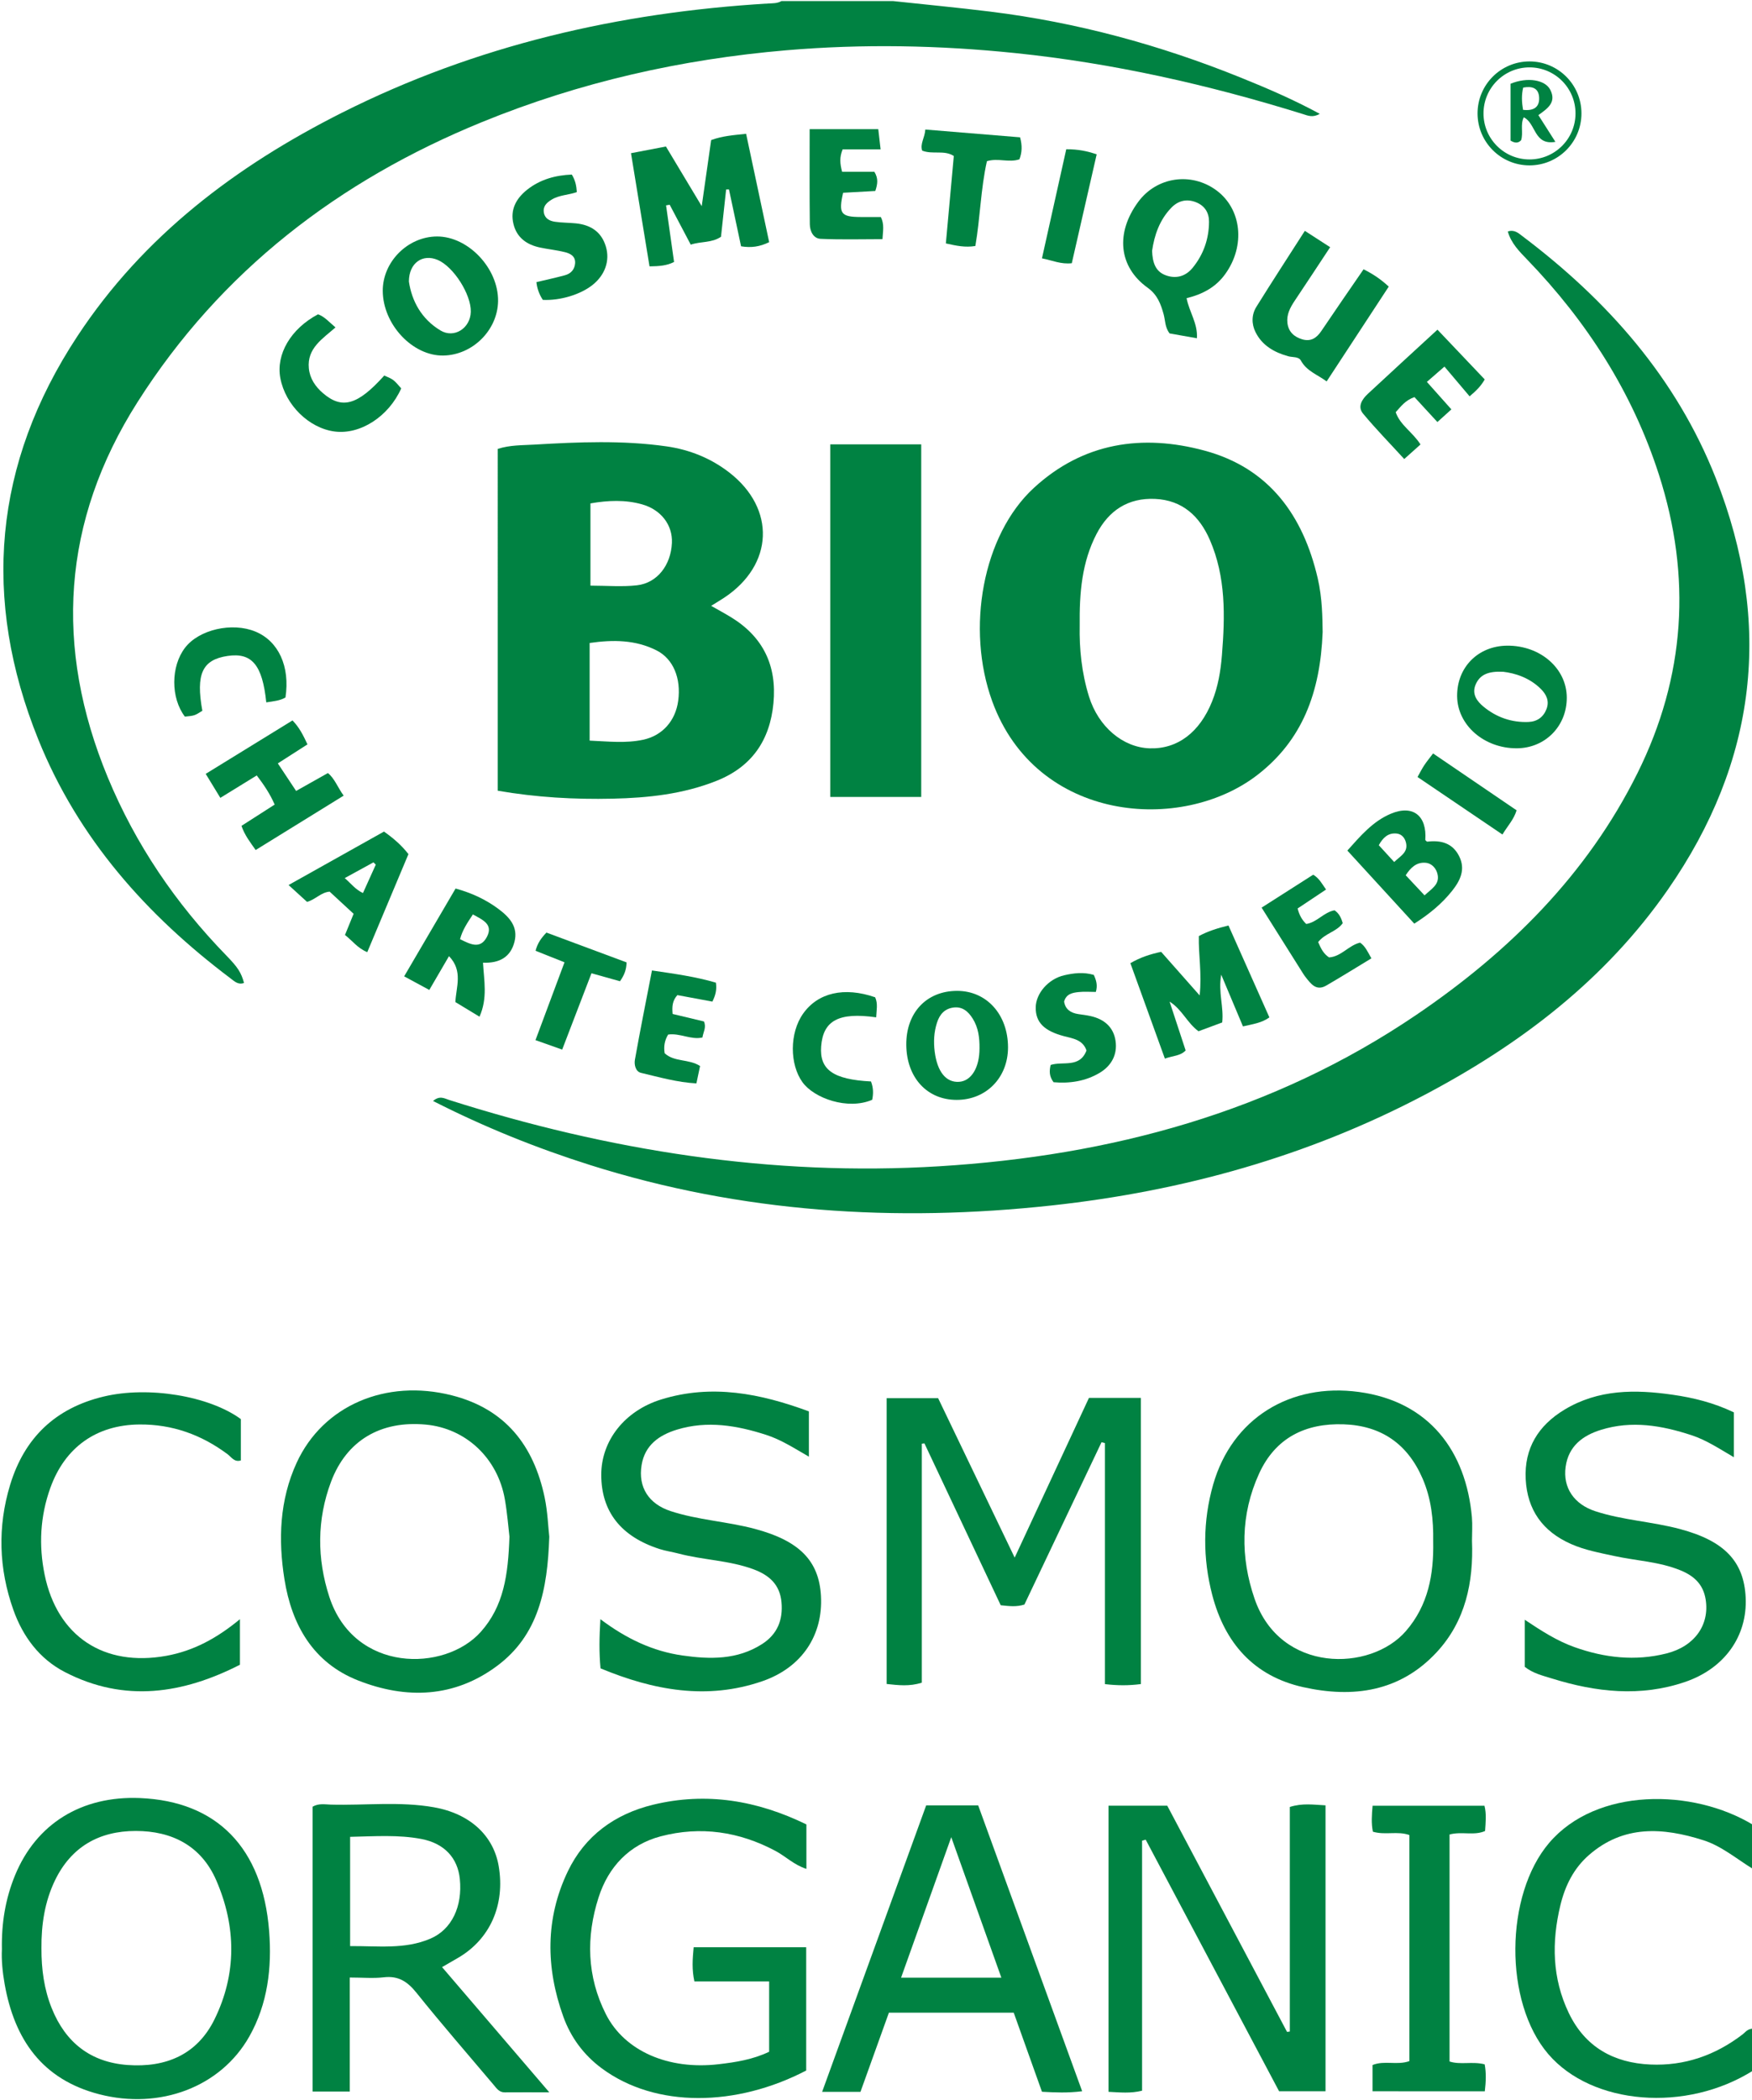
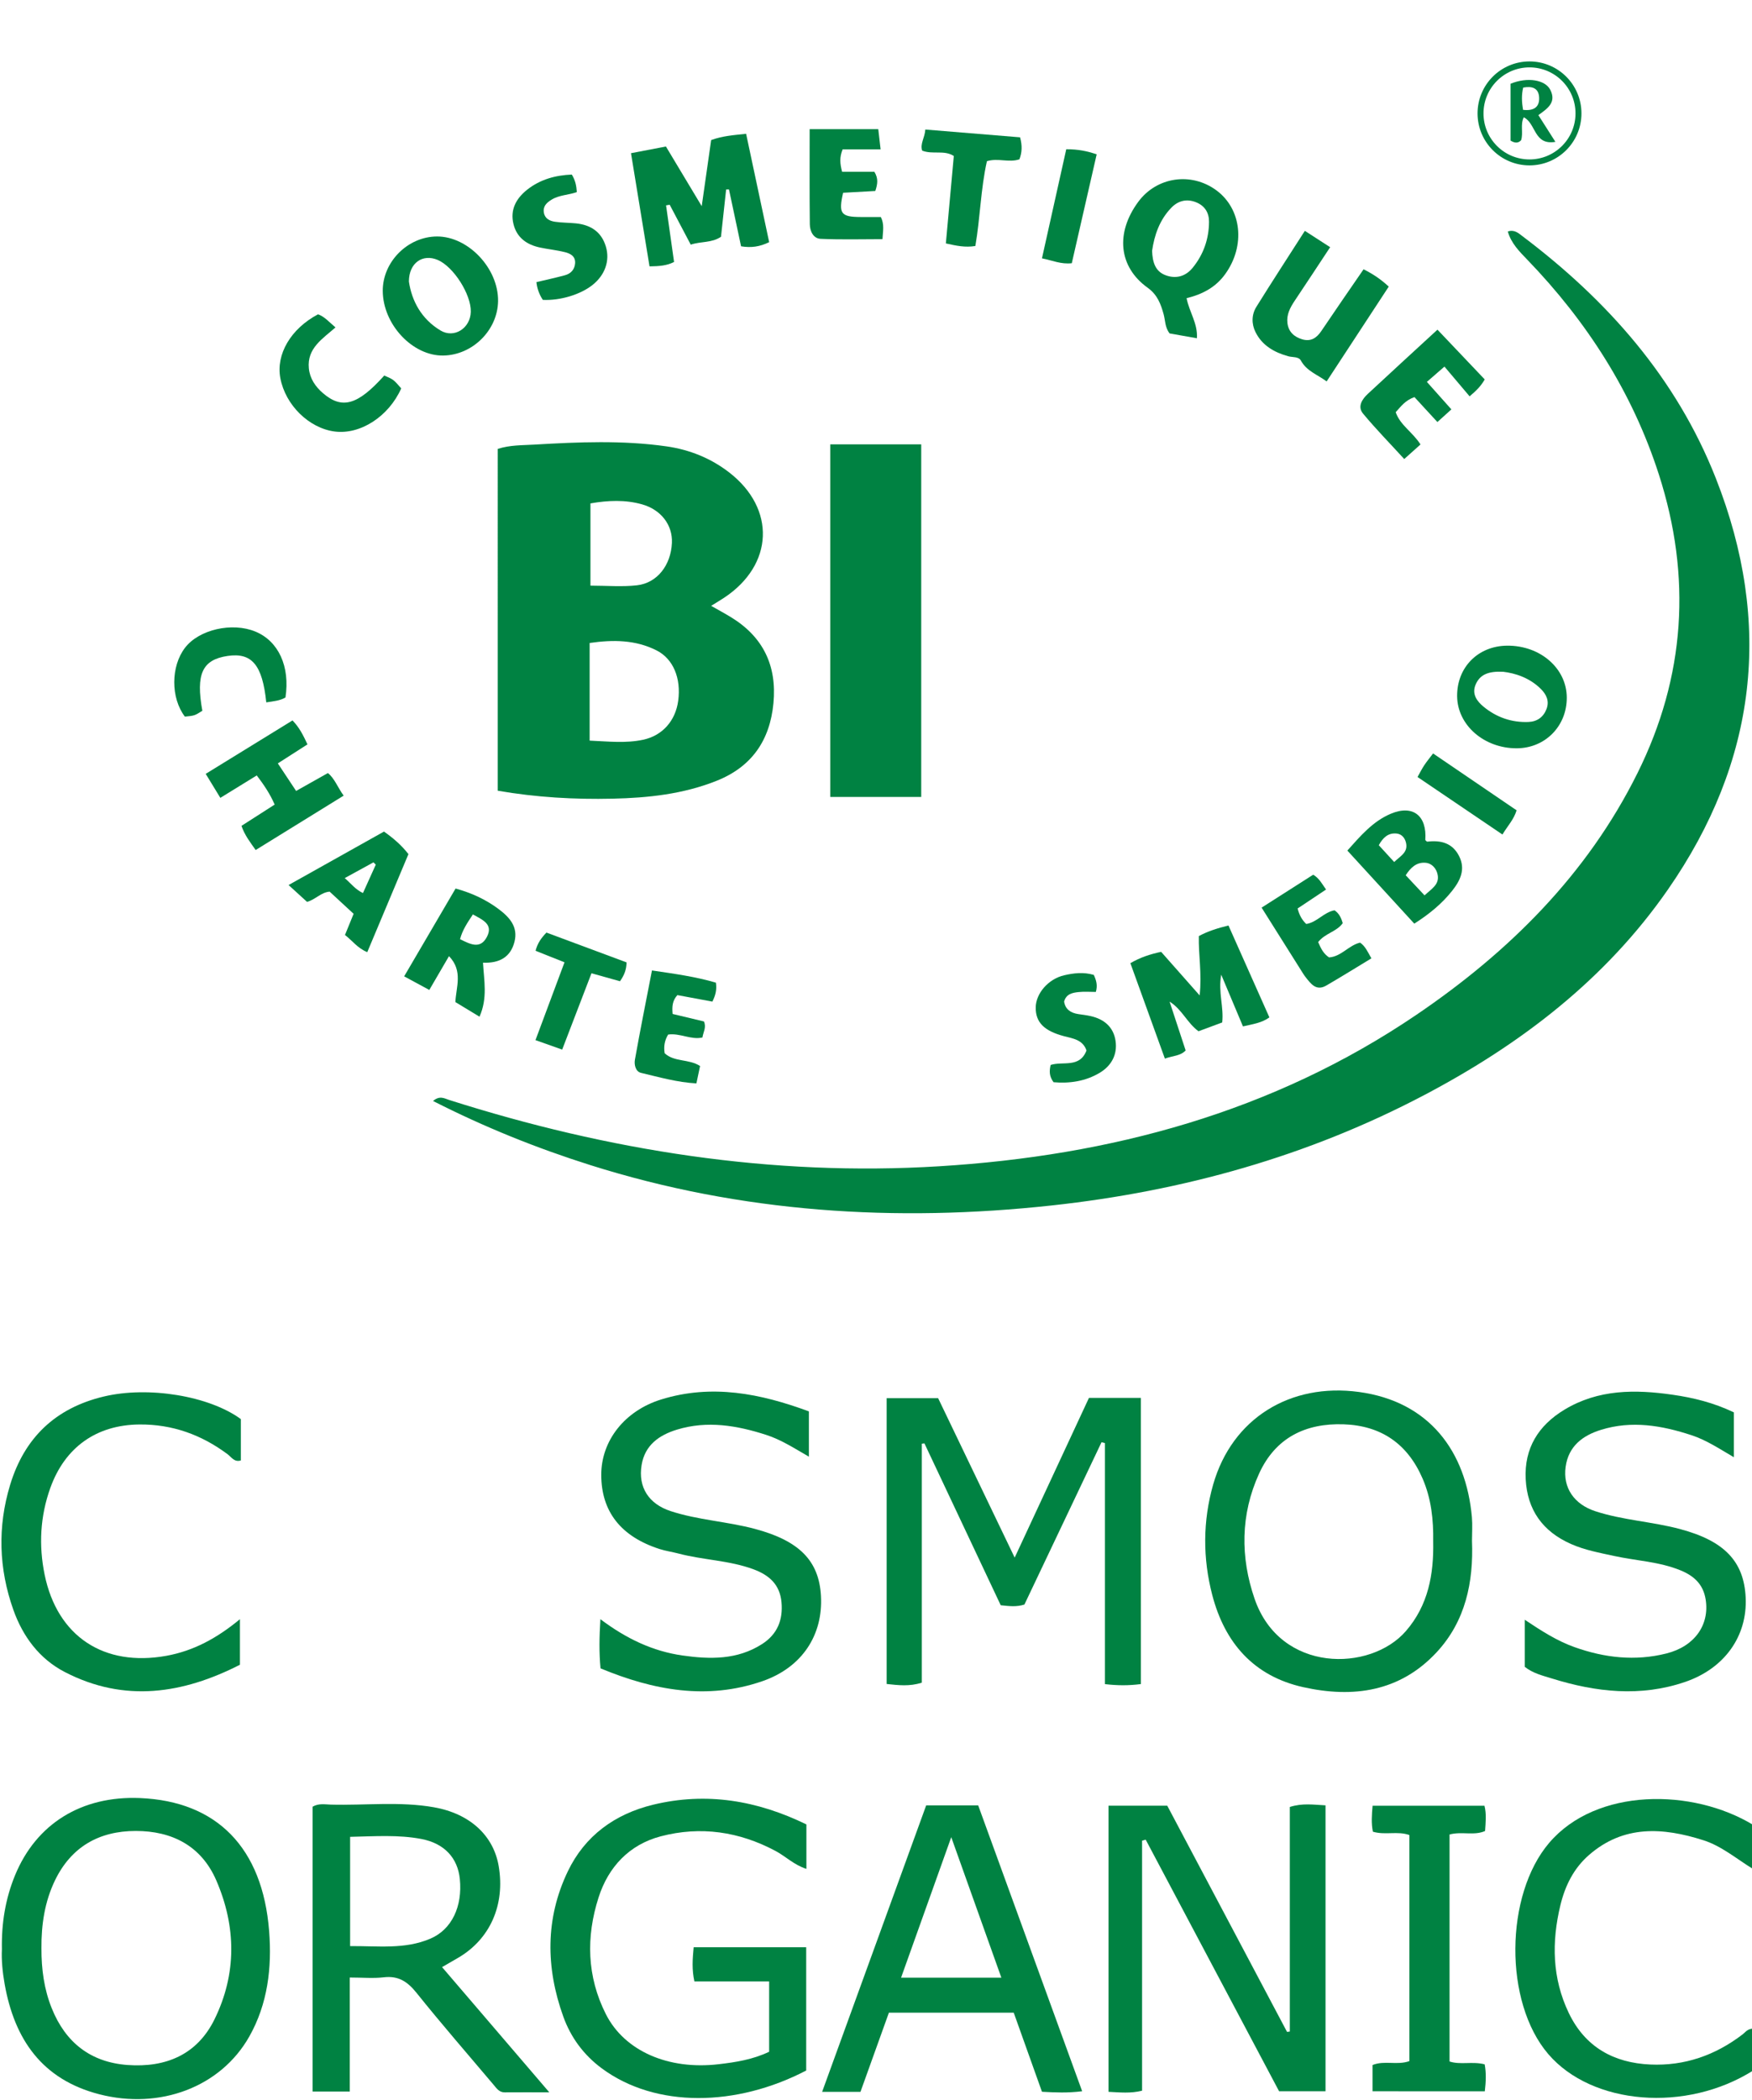
<svg xmlns="http://www.w3.org/2000/svg" version="1.1" id="Calque_1" x="0px" y="0px" viewBox="0 0 626 750" style="enable-background:new 0 0 626 750;" xml:space="preserve">
  <g>
-     <path style="fill:#008242;" d="M319.17,0.39c11.56,1.24,23.14,2.34,34.67,3.76c30.87,3.81,60.64,11.91,89.46,23.55   c9.37,3.79,18.67,7.76,28.26,12.95c-2.51,1.47-4.29,0.63-6.04,0.08c-33.6-10.44-67.78-18.18-102.81-21.78   c-27.19-2.8-54.41-3.32-81.73-1c-37.58,3.2-73.9,11.4-108.8,25.66c-51.11,20.87-93.28,53.16-123.05,100   c-27,42.47-29.87,87.57-10.61,134.03c9.93,23.94,24.25,44.99,42.31,63.55c4.17,4.28,5.34,6.11,6.36,9.83   c-2.08,0.8-3.44-0.59-4.84-1.64c-30.04-22.61-54.37-49.96-68.61-85.16C-6.62,213.89-2.3,165.54,27.64,120.08   c23.6-35.84,56.72-60.8,94.6-79.85c47.85-24.06,98.9-35.78,152.12-38.97c1.65-0.1,3.35,0.01,4.86-0.88   C292.54,0.39,305.85,0.39,319.17,0.39z" />
    <path style="fill:#008242;" d="M154.73,393.18c2.41-2.06,4.09-0.89,5.74-0.37c56.97,18.12,115.23,27.36,175.07,23.69   c61.28-3.75,119.26-19.3,170.57-54.11c32.96-22.36,60.94-50,78.98-86.31c17.12-34.46,19.39-70.13,7.64-106.62   c-9.44-29.32-25.68-54.6-47.01-76.71c-2.82-2.92-5.77-5.85-6.97-10.08c2.35-0.78,3.78,0.58,5.15,1.61   c30.44,22.95,55.06,50.69,69.19,86.55c20.45,51.91,14.67,101.09-17.17,146.9c-22.35,32.15-52.61,55.2-86.9,73.27   c-41.74,21.99-86.47,34.4-133.15,39.48c-55.83,6.08-111,2.63-164.88-14.38C191.79,410.04,173.17,402.56,154.73,393.18z" />
    <path style="fill:#008242;" d="M177.85,160.31c4.37-1.41,8.75-1.28,13.02-1.53c15.77-0.93,31.58-1.61,47.3,0.63   c8.19,1.17,15.76,4.2,22.33,9.27c16.8,12.96,15.96,33.07-1.77,44.79c-1.36,0.9-2.78,1.73-4.63,2.89c2.62,1.49,4.87,2.7,7.05,4.03   c11.53,7.03,16.48,17.33,15.21,30.72c-1.26,13.28-7.74,22.72-20.31,27.73c-11.93,4.76-24.45,6.1-37.15,6.38   c-13.65,0.31-27.22-0.45-41.05-2.84C177.85,241.73,177.85,201.23,177.85,160.31z M210.68,229.62c0,11.71,0,23.07,0,34.87   c6.63,0.29,12.92,1.02,19.14-0.32c6.93-1.49,11.54-6.81,12.5-13.88c1.1-8.09-1.77-15.01-7.73-18.02   C227.02,228.45,219,228.42,210.68,229.62z M210.97,179.77c0,10.06,0,19.44,0,29.37c5.8,0,11.28,0.49,16.63-0.12   c7.24-0.82,12.13-7.2,12.48-15.15c0.28-6.38-3.88-11.85-10.68-13.76C223.4,178.43,217.36,178.67,210.97,179.77z" />
-     <path style="fill:#008242;" d="M472.59,225.73c-0.84,21.69-7.33,38.6-23.17,50.91c-27.17,21.12-79.16,17.05-94.9-26.22   c-9.41-25.87-3.46-59.29,14.87-76.17c17.61-16.22,38.74-19.34,61.02-13.32c23.04,6.22,35.21,23.12,40.43,45.63   C472.47,213.57,472.52,220.74,472.59,225.73z M385.78,223.47c-0.16,8.05,0.68,16.78,3.32,25.27c3.36,10.79,12.09,18.2,21.7,18.5   c9.98,0.31,17.87-5.74,22.29-16.75c2.14-5.33,3.06-10.86,3.51-16.49c1.13-13.98,1.45-27.93-4.31-41.18   c-3.71-8.54-9.86-14.21-19.57-14.65c-9.61-0.43-16.52,4.07-20.93,12.53C386.58,200.75,385.65,211.6,385.78,223.47z" />
    <path style="fill:#008242;" d="M407.64,601.41c-4.36,0.57-8.3,0.55-12.85,0.02c0-28.74,0-57.41,0-86.08c-0.4-0.1-0.8-0.2-1.21-0.3   c-9.19,19.34-18.38,38.67-27.55,57.96c-2.78,0.9-5.39,0.59-8.47,0.25c-9.04-19.17-18.15-38.49-27.26-57.81   c-0.31,0.04-0.62,0.09-0.93,0.13c0,28.42,0,56.84,0,85.34c-4.45,1.4-8.33,0.91-12.56,0.46c0-34.02,0-67.85,0-102.06   c6.02,0,11.77,0,18.39,0c8.8,18.32,17.83,37.12,27.35,56.93c9.12-19.6,17.82-38.3,26.54-57.04c6.29,0,12.21,0,18.54,0   C407.64,533.3,407.64,567.12,407.64,601.41z" />
    <path style="fill:#008242;" d="M296.65,158.68c11.01,0,21.57,0,32.51,0c0,42,0,83.77,0,125.93c-10.86,0-21.53,0-32.51,0   C296.65,242.56,296.65,200.92,296.65,158.68z" />
    <path style="fill:#008242;" d="M408.07,657.35c0,29.71,0,59.43,0,89.28c-4.12,1.02-7.86,0.61-11.99,0.4c0-34.05,0-67.91,0-102.18   c6.82,0,13.71,0,20.99,0c14.21,26.81,28.5,53.8,42.8,80.78c0.33-0.04,0.66-0.08,0.99-0.13c0-26.71,0-53.43,0-80.2   c4.53-1.44,8.43-0.8,12.76-0.58c0,34,0,67.84,0,102.11c-5.21,0-10.46,0-16.59,0c-15.71-29.61-31.69-59.73-47.67-89.86   C408.93,657.09,408.5,657.22,408.07,657.35z" />
    <path style="fill:#008242;" d="M0.68,696.14c-0.18-9.41,1.28-18.08,4.64-26.31c7.6-18.59,23.86-28.57,44.68-27.71   c27.53,1.13,43.83,17.78,46.16,47.48c1.03,13.13-0.5,26.02-7.08,37.67c-10.21,18.07-31.95,26.22-53.61,20.63   c-20.43-5.27-30.3-19.59-33.81-39.35C0.91,704.29,0.48,699.99,0.68,696.14z M14.81,695.78c-0.03,7.37,0.92,14.58,3.7,21.46   c4.93,12.23,13.91,19.25,27.11,20.21c13.6,0.98,24.82-3.68,31.02-16.3c8-16.27,7.77-33.19,0.63-49.65   c-5.31-12.23-15.69-17.64-28.79-17.63c-13.11,0.01-23.06,5.7-28.85,17.68C15.96,679.16,14.74,687.37,14.81,695.78z" />
-     <path style="fill:#008242;" d="M196.26,548.77c-0.6,18.97-3.91,35.17-18.6,46.12c-15.33,11.44-32.54,12-49.74,5.22   c-16.05-6.33-23.69-19.82-26.29-36.14c-2.25-14.13-1.75-28.27,4.35-41.56c9.4-20.47,31.88-30.08,55.45-24.11   c19.11,4.84,29.26,17.88,33.17,36.43C195.68,539.91,195.86,545.28,196.26,548.77z M182.03,548.76c-0.37-3.11-0.76-8.26-1.64-13.31   c-2.56-14.73-13.93-25.37-28.25-26.7c-16.08-1.5-28.29,5.64-33.85,20.39c-5.09,13.53-5.05,27.48-0.64,41.07   c8.85,27.25,41.24,26.97,54.12,12.58C180,573.59,181.57,562.41,182.03,548.76z" />
    <path style="fill:#008242;" d="M525.95,550.29c0.58,14.73-2.31,28.64-12.6,39.73c-13.09,14.12-29.83,16.48-47.72,12.49   c-17.68-3.94-28.03-15.84-32.48-32.89c-3.42-13.08-3.4-26.45,0.32-39.46c6.75-23.61,27.52-36.4,52.11-33.06   c25.1,3.41,38.23,21.16,40.34,44.72C526.16,544.62,525.95,547.47,525.95,550.29z M512.09,550.44c0.12-7.71-0.68-15.23-3.79-22.42   c-5.37-12.4-14.78-18.91-28.19-19.37c-13.67-0.47-24.41,4.82-30.24,17.62c-6.65,14.58-6.72,29.85-1.59,44.71   c9.18,26.59,41.37,26.12,54.04,11.52C510.34,573.28,512.33,562.19,512.09,550.44z" />
    <path style="fill:#008242;" d="M288.13,651.53c0,5.61,0,10.53,0,15.88c-4.42-1.41-7.39-4.45-10.97-6.37   c-13.05-6.98-26.86-8.98-41.06-5.26c-11.22,2.94-18.72,10.9-22.22,21.81c-4.53,14.1-4.2,28.27,2.61,41.72   c6.65,13.13,22.27,19.98,40.3,17.86c6.08-0.71,12.17-1.65,18.03-4.45c0-8.21,0-16.29,0-25.12c-8.89,0-17.76,0-26.71,0   c-0.93-4.28-0.67-7.85-0.26-12.21c6.74,0,13.33,0,19.91,0c6.62,0,13.24,0,20.3,0c0,15.03,0,29.56,0,44.03   c-24.89,12.97-53.72,13.5-73.01-0.75c-6.46-4.77-11.09-11.02-13.79-18.53c-6.28-17.47-6.46-35.02,1.64-51.88   c6.09-12.67,16.77-20.44,30.45-23.76C252.43,639.88,270.56,642.98,288.13,651.53z" />
    <path style="fill:#008242;" d="M196.27,747.21c-6.08,0-11-0.03-15.93,0.01c-1.97,0.02-2.89-1.41-3.95-2.67   c-9.22-10.92-18.61-21.7-27.55-32.85c-3.2-3.99-6.44-6.18-11.69-5.57c-3.75,0.44-7.6,0.08-12.17,0.08c0,13.75,0,27.09,0,40.72   c-4.82,0-8.87,0-13.28,0c0-34.1,0-67.93,0-101.73c2.18-1.27,4.39-0.8,6.49-0.74c12.29,0.33,24.65-1.2,36.85,0.95   c12.94,2.29,21.29,10.16,23.14,20.98c2.37,13.91-3.1,26.21-14.61,32.85c-1.7,0.98-3.39,1.96-5.62,3.25   C170.64,717.31,183.09,731.83,196.27,747.21z M125.1,655.97c0,13.23,0,25.78,0,39.02c9.87-0.09,19.53,1.26,28.7-2.67   c7.62-3.26,11.49-11.49,10.5-21.29c-0.76-7.55-5.55-12.74-13.76-14.3C142.33,655.17,134.02,655.78,125.1,655.97z" />
    <path style="fill:#008242;" d="M619.53,504.39c0,5.26,0,10.23,0,16.02c-5.19-3.03-9.83-6.13-15.14-7.87   c-10.62-3.49-21.34-5.32-32.31-1.93c-6.58,2.03-11.65,5.84-12.67,13.23c-1.04,7.45,3.03,13.39,10.65,15.86   c9.85,3.21,20.27,3.69,30.25,6.36c15.76,4.21,22.84,11.5,23.43,24.51c0.63,13.7-7.52,25.26-21.64,30.08   c-15.95,5.44-31.84,3.67-47.55-1.22c-3.28-1.02-6.76-1.81-9.75-4.18c0-5.33,0-10.73,0-16.81c5.98,3.99,11.52,7.55,17.78,9.78   c10.76,3.83,21.67,5.07,32.85,2.26c10.06-2.53,15.46-10.2,14.01-19.28c-0.86-5.42-4.15-8.41-8.93-10.38   c-7.65-3.15-15.9-3.43-23.84-5.17c-5.19-1.14-10.4-2.07-15.34-4.26c-10.14-4.49-15.63-12.18-16.19-23.16   c-0.56-11.02,4.53-19.18,13.81-24.79c12.11-7.33,25.33-7.29,38.71-5.35C605.08,499.15,612.35,500.95,619.53,504.39z" />
    <path style="fill:#008242;" d="M214.52,578.24c9.34,7.02,18.76,11.45,29.31,12.96c9.84,1.41,19.61,1.6,28.47-4.08   c5.45-3.5,7.52-8.62,6.93-14.96c-0.58-6.26-4.35-9.64-9.99-11.73c-8.67-3.22-17.97-3.29-26.8-5.63c-2.25-0.59-4.58-0.91-6.79-1.62   c-13.81-4.45-20.8-13.38-20.82-26.47c-0.01-12.26,8.41-22.92,21.43-26.94c18.1-5.6,35.44-2.13,52.76,4.26c0,5.34,0,10.42,0,16.17   c-5.24-3.01-9.93-6.07-15.29-7.79c-10.46-3.37-21.02-5.16-31.83-1.87c-6.38,1.95-11.48,5.52-12.65,12.65   c-1.31,7.94,2.56,13.89,10.36,16.45c9.84,3.23,20.26,3.7,30.22,6.38c15.7,4.22,22.79,11.29,23.5,23.87   c0.8,13.99-6.73,25.58-20.93,30.49c-19.78,6.83-38.94,3.26-57.83-4.58C214.03,590.08,214.14,584.69,214.52,578.24z" />
    <path style="fill:#008242;" d="M307.45,747.04c-4.72,0-8.68,0-13.7,0c12.5-34.39,24.81-68.27,37.18-102.31c6.27,0,12.18,0,18.58,0   c12.33,33.89,24.67,67.81,37.15,102.09c-5.2,0.66-9.63,0.45-14.36,0.19c-3.35-9.37-6.69-18.71-10.09-28.25c-14.81,0-29.37,0-44.6,0   C314.31,727.98,310.91,737.43,307.45,747.04z M321.96,706.26c12.15,0,23.64,0,35.83,0c-5.95-16.69-11.71-32.81-17.9-50.17   C333.62,673.62,327.85,689.78,321.96,706.26z" />
    <path style="fill:#008242;" d="M86.06,506.79c0,4.82,0,9.77,0,14.76c-2.34,0.72-3.39-1.2-4.73-2.21   c-9.37-6.99-19.8-10.74-31.54-10.63c-15.39,0.14-26.6,8.18-31.8,22.63c-3.65,10.15-4.18,20.55-2.05,30.98   c4.52,22.11,21.23,33.03,43.5,29c9.76-1.77,18.09-6.3,26.29-13.08c0,5.71,0,10.69,0,16.27c-20.25,10.33-41.19,13.68-62.6,2.59   c-9.05-4.69-14.98-12.67-18.36-22.2c-5.21-14.68-5.7-29.62-1.16-44.6c5.11-16.87,16.23-27.45,33.4-31.56   C52.96,494.91,74.73,498.48,86.06,506.79z" />
    <path style="fill:#008242;" d="M626.48,724.45c0,5.17,0,10.12,0,14.93c-23.97,15.16-57.65,12.41-73.28-5.84   c-15.94-18.6-15.52-56.84,0.33-75.42c16.87-19.79,51.27-19.54,72.91-6.4c0,4.92,0,10,0,15.78c-6.13-3.78-11.34-8.26-17.82-10.32   c-14.43-4.59-28.48-5.52-40.88,5.29c-5.44,4.74-8.52,10.96-10.2,17.91c-3.17,13.14-2.96,26.06,2.98,38.47   c5.84,12.19,16.05,17.84,29.15,18.43c12.25,0.55,23.24-3.31,32.97-10.76C623.65,725.76,624.38,724.48,626.48,724.45z" />
    <path style="fill:#008242;" d="M490.41,746.83c0-3.42,0-6.37,0-9.37c4.29-1.73,8.77,0.17,13.17-1.4c0-26.86,0-53.72,0-80.73   c-4.23-1.52-8.68,0.12-13.04-1.2c-0.61-2.98-0.4-5.9-0.11-9.26c13.32,0,26.51,0,39.98,0c0.75,2.96,0.42,5.9,0.21,9.02   c-3.97,1.75-8.24,0.06-12.69,1.24c0,26.85,0,53.84,0,81.07c3.92,1.27,8.16-0.12,12.55,1.01c0.58,3.07,0.46,6.14,0.05,9.64   C517.27,746.83,504.08,746.83,490.41,746.83z" />
    <path style="fill:#008242;" d="M250.73,73.63c1.27-8.86,2.32-16.24,3.37-23.61c4.09-1.5,8.02-1.75,12.49-2.24   c2.76,12.97,5.48,25.74,8.24,38.7c-3.35,1.64-6.46,2.08-10.04,1.48c-1.45-6.83-2.89-13.57-4.32-20.31   c-0.34,0.01-0.68,0.02-1.02,0.03c-0.61,5.61-1.22,11.23-1.83,16.87c-3.32,2.27-7.12,1.58-10.81,2.82   c-2.62-4.96-5.07-9.6-7.52-14.25c-0.43,0.07-0.86,0.14-1.3,0.22c0.94,6.65,1.88,13.31,2.86,20.21c-2.56,1.33-5.28,1.53-8.77,1.58   c-2.19-13.38-4.37-26.7-6.62-40.42c4.23-0.81,8.1-1.55,12.48-2.39C242,59.08,246.06,65.85,250.73,73.63z" />
    <path style="fill:#008242;" d="M423.97,106.49c1,5.05,4.02,8.97,3.7,14.31c-3.53-0.63-6.74-1.2-9.78-1.73   c-1.67-2.2-1.51-4.64-2.12-6.85c-1.02-3.7-2.24-6.98-5.73-9.48c-10.38-7.45-11.52-19.58-3.33-30.67   c6.58-8.91,18.89-10.72,27.88-4.12c9.1,6.68,10.46,19.82,3.2,29.91C434.42,102.56,429.72,105.08,423.97,106.49z M411.65,89.58   c0.15,4.03,1.12,7.23,4.62,8.63c3.74,1.49,7.28,0.59,9.85-2.55c3.89-4.75,5.84-10.33,5.87-16.46c0.02-3.19-1.47-5.71-4.64-6.97   c-3.31-1.32-6.32-0.56-8.69,1.82C414.3,78.46,412.44,84.07,411.65,89.58z" />
    <path style="fill:#008242;" d="M428.64,355.48c0.85-7.88-0.45-14.46-0.29-21.19c3.23-1.74,6.65-2.81,10.59-3.78   c4.91,11.02,9.75,21.89,14.62,32.82c-2.79,2.02-5.93,2.39-9.44,3.22c-2.48-5.89-4.95-11.76-7.77-18.47   c-1.14,6.26,0.98,11.55,0.35,17.06c-2.87,1.06-5.64,2.09-8.47,3.14c-4.08-2.99-5.85-7.78-10.33-10.58   c1.91,5.79,3.81,11.58,5.74,17.44c-1.9,1.99-4.52,1.85-7.42,2.91c-4.12-11.4-8.21-22.68-12.33-34.08   c3.56-2.07,6.97-3.19,10.99-4.05C419.16,344.76,423.53,349.7,428.64,355.48z" />
    <path style="fill:#008242;" d="M487.21,96.17c3.42,1.71,6.14,3.54,9,6.18c-7.31,11.15-14.63,22.33-22.19,33.86   c-3.35-2.47-7.14-3.67-9.2-7.44c-0.81-1.49-2.99-1.11-4.55-1.55c-4.98-1.39-9.26-3.81-11.65-8.58c-1.49-2.98-1.45-6.27,0.31-9.1   c5.59-8.98,11.37-17.85,17.3-27.1c3.15,2.03,5.88,3.8,9.04,5.84c-4.33,6.56-8.49,12.89-12.7,19.18c-1.6,2.4-2.91,4.88-2.57,7.85   c0.36,3.19,2.41,5.03,5.34,5.88c2.96,0.86,5.05-0.42,6.73-2.91C477.05,110.88,482.14,103.55,487.21,96.17z" />
    <path style="fill:#008242;" d="M156.17,84.45c11.14-0.02,21.94,11.4,21.79,23.06c-0.13,10.37-9.08,19.28-19.55,19.46   c-11,0.19-21.6-11.12-21.65-23.1C136.72,93.48,145.73,84.47,156.17,84.45z M146.1,100.52c1.02,6.92,4.45,13.39,11.29,17.5   c4.9,2.94,10.68-0.8,10.83-6.66c0.15-6.22-6.16-16.12-11.82-18.53C151.06,90.56,146.13,93.82,146.1,100.52z" />
    <path style="fill:#008242;" d="M86.28,294.93c4.17-2.67,7.91-5.07,11.86-7.6c-1.67-3.85-3.85-7.06-6.4-10.41   c-4.33,2.67-8.52,5.25-13.01,8.01c-1.8-2.95-3.42-5.61-5.23-8.57c10.44-6.42,20.71-12.74,31.01-19.08   c2.46,2.51,3.83,5.31,5.35,8.55c-3.43,2.2-6.86,4.4-10.59,6.79c2.24,3.37,4.31,6.5,6.53,9.84c3.94-2.22,7.54-4.24,11.37-6.39   c2.44,2.01,3.43,5.05,5.62,8.07c-10.54,6.51-20.89,12.9-31.44,19.42C89.37,300.74,87.45,298.32,86.28,294.93z" />
    <path style="fill:#008242;" d="M171.33,363.08c-3.12-1.89-5.79-3.51-8.62-5.22c0.24-5.38,2.82-11.1-2.28-16.4   c-2.42,4.15-4.63,7.93-7.04,12.07c-3.06-1.65-5.91-3.2-8.98-4.86c6.23-10.63,12.25-20.92,18.37-31.36   c5.74,1.58,10.79,3.91,15.32,7.29c3.88,2.9,7.1,6.34,5.73,11.72c-1.39,5.49-5.37,7.71-11.25,7.48   C172.92,350.14,174.3,356.41,171.33,363.08z M168.97,326.56c-2.03,3.06-3.75,5.61-4.59,8.84c3.59,1.76,7.21,3.76,9.6-0.83   C176.31,330.09,172.54,328.54,168.97,326.56z" />
    <path style="fill:#008242;" d="M505.33,329.85c-8.06-8.8-15.78-17.22-23.91-26.1c4.71-5.25,9.13-10.46,15.51-13.14   c7.92-3.34,12.98,0.69,12.34,9.39c0.24,0.2,0.51,0.6,0.73,0.57c4.85-0.58,9,0.48,11.36,5.19c2.37,4.72,0.4,8.71-2.52,12.39   C515.19,322.74,510.73,326.41,505.33,329.85z M509,319.75c2.54-2.37,5.4-3.88,4.67-7.43c-0.44-2.15-2.02-4.02-4.33-4.21   c-3.24-0.26-5.32,1.75-7.07,4.46C504.47,314.92,506.47,317.05,509,319.75z M498.15,307.84c2.14-2.08,4.82-3.32,4.3-6.5   c-0.3-1.82-1.42-3.5-3.5-3.68c-2.97-0.26-4.81,1.46-6.3,4.18C494.47,303.83,496.2,305.72,498.15,307.84z" />
    <path style="fill:#008242;" d="M541.95,267.23c-11.69,0.04-21.23-8.29-21.31-18.62c-0.08-10.32,7.49-17.95,17.89-18.03   c11.83-0.09,21.25,8.1,21.29,18.52C559.87,259.31,552.1,267.19,541.95,267.23z M537.1,239.9c-5.16-0.25-8.31,0.91-9.87,4.62   c-1.4,3.35,0.48,5.89,2.82,7.83c4.62,3.81,10.04,5.72,16.07,5.48c3.07-0.12,5.34-1.69,6.46-4.63c1.1-2.87-0.07-5.23-2.05-7.19   C546.46,241.97,541.29,240.4,537.1,239.9z" />
-     <path style="fill:#008242;" d="M323.82,373.14c-0.09-11.51,7.25-19.29,18.19-19.28c10.54,0.01,18.15,8.47,18.16,20.17   c0,10.82-7.79,18.78-18.37,18.76C331.22,392.78,323.92,384.8,323.82,373.14z M349.98,374.35c0.04-3.71-0.39-7.32-2.4-10.55   c-1.58-2.54-3.67-4.42-6.91-3.99c-3.13,0.42-4.91,2.41-5.87,5.38c-1.1,3.41-1.27,6.84-0.83,10.34c0.9,7.2,4.05,11.12,8.72,10.81   C347.08,386.05,350,381.25,349.98,374.35z" />
    <path style="fill:#008242;" d="M507.55,158.73c-1.87,1.67-3.58,3.21-5.81,5.2c-5.03-5.5-10.1-10.67-14.72-16.23   c-2.06-2.48-0.36-5.11,1.69-7.02c8.13-7.57,16.34-15.07,24.9-22.95c5.81,6.11,11.36,11.95,16.89,17.77   c-1.35,2.38-2.98,3.99-5.4,6.04c-2.97-3.51-5.93-7-8.99-10.62c-2.57,2.23-4.29,3.73-6.28,5.46c2.99,3.35,5.71,6.4,8.76,9.82   c-1.68,1.52-3.23,2.92-5,4.52c-2.89-3.14-5.64-6.13-8.2-8.91c-3.35,1.2-4.75,3.27-6.7,5.39   C500.27,151.84,504.79,154.35,507.55,158.73z" />
    <path style="fill:#008242;" d="M300.89,61.35c4.08,0,7.86,0,11.52,0c1.46,2.34,1.18,4.36,0.34,6.85   c-3.83,0.21-7.73,0.43-11.51,0.64c-1.69,7.47-0.8,8.63,6.25,8.66c2.46,0.01,4.91,0,7.24,0c1.31,2.67,0.74,4.95,0.58,7.91   c-7.4,0-14.78,0.22-22.14-0.12c-2.59-0.12-3.79-2.79-3.82-5.19c-0.13-11.1-0.06-22.2-0.06-33.98c8.09,0,16.08,0,24.52,0   c0.23,2.04,0.49,4.26,0.83,7.21c-4.91,0-9.31,0-13.56,0C299.92,56.19,300.11,58.4,300.89,61.35z" />
    <path style="fill:#008242;" d="M109.71,322.08c-1.97-1.8-4.03-3.68-6.6-6.02c11.59-6.49,22.8-12.77,34.09-19.09   c3.31,2.34,6.17,4.76,8.74,8.05c-4.86,11.55-9.72,23.14-14.71,35.01c-3.47-1.41-5.35-4.11-7.97-6.13c1.07-2.61,2-4.88,3.09-7.56   c-2.81-2.6-5.7-5.27-8.57-7.92C114.64,318.69,112.75,321.24,109.71,322.08z M134.27,308.78c-0.28-0.27-0.56-0.54-0.83-0.82   c-3.28,1.8-6.56,3.59-10.26,5.62c2.27,1.98,3.8,4.08,6.51,5.34C131.31,315.33,132.79,312.06,134.27,308.78z" />
    <path style="fill:#008242;" d="M193.95,107.09c-1.23-1.88-2.04-3.97-2.28-6.34c3.47-0.82,6.87-1.55,10.21-2.46   c2.09-0.57,3.45-2.05,3.61-4.28c0.17-2.55-1.76-3.5-3.71-3.98c-2.89-0.71-5.87-1.01-8.78-1.62c-4.72-0.99-8.33-3.48-9.53-8.38   c-1.26-5.11,0.93-9.13,4.83-12.24c4.7-3.74,10.19-5.21,16.01-5.45c1.29,2.11,1.64,4.01,1.79,6.26c-2.93,1.06-6.2,1.01-8.93,2.65   c-1.84,1.1-3.26,2.42-2.83,4.76c0.4,2.14,2.16,2.93,4,3.19c2.46,0.36,4.97,0.32,7.44,0.57c5.25,0.53,9.11,3,10.69,8.25   c1.53,5.07-0.29,10.18-4.71,13.71C207.45,105.19,200.14,107.41,193.95,107.09z" />
    <path style="fill:#008242;" d="M143.36,138.7c-4.47,10.04-14.62,16.6-23.8,15.4c-9.16-1.2-17.54-9.41-19.38-18.99   c-1.65-8.56,3.7-17.7,13.46-22.87c2.34,0.84,3.95,2.77,6.23,4.69c-4.57,4.02-10.21,7.42-9.52,14.58c0.35,3.65,2.31,6.54,5.03,8.88   c6.85,5.9,12.44,4.28,21.92-6.28C140.6,135.53,140.6,135.53,143.36,138.7z" />
    <path style="fill:#008242;" d="M337.96,86.93c0.96-10.56,1.89-20.77,2.84-31.21c-3.41-2.26-7.53-0.44-11.3-1.93   c-0.81-2.5,0.94-4.57,1.12-7.53c11.61,0.95,22.78,1.87,33.86,2.78c0.83,3.05,0.68,5.44-0.23,7.85c-3.77,1.3-7.66-0.56-11.62,0.68   c-2.23,9.93-2.39,20.25-4.13,30.28C344.91,88.44,341.84,87.8,337.96,86.93z" />
    <path style="fill:#008242;" d="M232.95,346.57c8.15,1.2,15.62,2.22,22.85,4.36c0.37,2.53-0.14,4.54-1.27,6.76   c-4.21-0.78-8.4-1.56-12.5-2.32c-1.77,1.97-1.95,4.03-1.7,6.73c3.71,0.89,7.5,1.79,11.19,2.68c0.95,2.14-0.25,3.76-0.54,5.73   c-4.15,0.92-8.02-1.66-12.25-1.05c-1.21,1.99-1.66,4.17-1.24,6.67c3.46,3.22,8.6,1.95,12.65,4.56c-0.39,1.86-0.79,3.77-1.31,6.21   c-6.83-0.37-13.32-2.23-19.82-3.77c-1.93-0.46-2.46-2.95-2.16-4.65C228.73,367.92,230.85,357.41,232.95,346.57z" />
    <path style="fill:#008242;" d="M470.99,336.43c0.97,2.3,1.92,4.21,3.9,5.48c4.38-0.3,7.01-4.34,11.09-5.28   c1.89,1.32,2.71,3.31,4.03,5.61c-5.42,3.28-10.72,6.59-16.13,9.72c-3.58,2.08-5.48-0.6-7.37-2.99c-0.31-0.39-0.59-0.8-0.86-1.22   c-4.86-7.72-9.72-15.45-14.87-23.62c6.25-3.99,12.36-7.89,18.44-11.76c2.13,1.27,3.12,3.21,4.58,5.3   c-3.44,2.29-6.82,4.54-10.15,6.76c0.59,2.35,1.53,4.04,3.07,5.54c3.86-0.57,6.29-4.22,10.12-4.88c1.65,1.12,2.4,2.72,2.92,4.6   C477.59,332.75,473.44,333.27,470.99,336.43z" />
    <path style="fill:#008242;" d="M95.14,250.83c-1.38-13.41-5.17-17.86-13.81-16.58c-9.06,1.34-11.41,6.44-9.03,19.59   c-2.79,1.74-2.79,1.74-6.24,2.08c-5.09-6.69-5.06-17.96,0.07-24.62c4.99-6.49,16.8-9.19,25.13-5.75   c8.26,3.41,12.42,12.45,10.74,23.54C100.03,250.24,97.75,250.43,95.14,250.83z" />
-     <path style="fill:#008242;" d="M311.21,386.21c0.9,2.35,0.86,4.45,0.43,6.55c-8.74,3.74-20.76-0.53-24.91-6.28   c-4.61-6.39-4.66-17.56,0.21-24.47c5.3-7.51,14.71-9.69,25.76-5.86c1.05,2.31,0.45,4.71,0.36,7.16   c-13.37-1.9-18.97,1.14-19.66,10.4C292.78,382,297.69,385.51,311.21,386.21z" />
    <path style="fill:#008242;" d="M390.83,348.16c0.91,2.03,1.4,3.74,0.72,6.08c-2.01,0-4.14-0.18-6.22,0.05   c-2.12,0.24-4.37,0.63-5.12,3.4c0.44,2.78,2.35,4.05,5.07,4.46c1.48,0.22,2.97,0.39,4.42,0.72c4.83,1.08,8.19,3.92,8.9,8.89   c0.7,4.88-1.51,8.88-5.67,11.36c-5.11,3.05-10.8,3.86-16.48,3.36c-1.59-2.1-1.55-4.01-1.05-6.16c4.32-1.42,10.39,1.21,12.81-5.18   c-1.33-3.87-4.85-4.26-7.96-5.08c-7.14-1.88-10.25-4.93-10.18-10.3c0.06-4.97,4.47-10.17,10.22-11.48   C383.65,347.51,387.16,347.07,390.83,348.16z" />
    <path style="fill:#008242;" d="M201.7,343.66c-3.68-1.46-6.99-2.78-10.34-4.12c0.68-2.66,1.97-4.51,3.89-6.5   c9.5,3.53,19.07,7.09,28.63,10.65c-0.06,2.65-0.84,4.57-2.35,6.73c-3.16-0.88-6.43-1.8-10.19-2.85c-3.53,9.2-6.95,18.1-10.47,27.26   c-3.23-1.14-6.16-2.18-9.54-3.38C194.79,362.16,198.17,353.12,201.7,343.66z" />
    <path style="fill:#008242;" d="M380.98,53.3c4.3-0.01,7.48,0.66,10.87,1.82c-2.99,13.08-5.93,25.95-8.89,38.88   c-3.87,0.44-6.9-0.99-10.66-1.74C375.22,79.16,378.08,66.33,380.98,53.3z" />
    <path style="fill:#008242;" d="M506.49,277.48c0.96-1.69,1.61-3.01,2.42-4.22c0.9-1.35,1.94-2.61,3.14-4.19   c10.02,6.82,19.84,13.5,29.84,20.31c-0.99,3.29-3.17,5.51-5.06,8.64C526.54,291.04,516.61,284.32,506.49,277.48z" />
    <path style="fill:#008242;" d="M549.67,41.11c2.11,3.31,3.94,6.18,6.08,9.55c-7.73,1.34-6.88-6.62-11.3-8.77   c-1.31,2.64-0.11,5.53-0.94,8.18c-1.03,1.11-2.23,1.09-3.78,0.14c0-6.72,0-13.59,0-20.3c6-2.48,12.38-1.44,14.21,2.19   C556.19,36.56,552.98,38.74,549.67,41.11z M544.19,39.22c3.78,0.47,5.97-0.94,5.75-4.49c-0.22-3.43-2.68-4.01-5.7-3.45   C543.61,33.96,543.72,36.38,544.19,39.22z" />
  </g>
  <circle style="fill:none;stroke:#008242;stroke-width:2.126;stroke-miterlimit:10;" cx="546.5" cy="40.5" r="17.5" />
</svg>